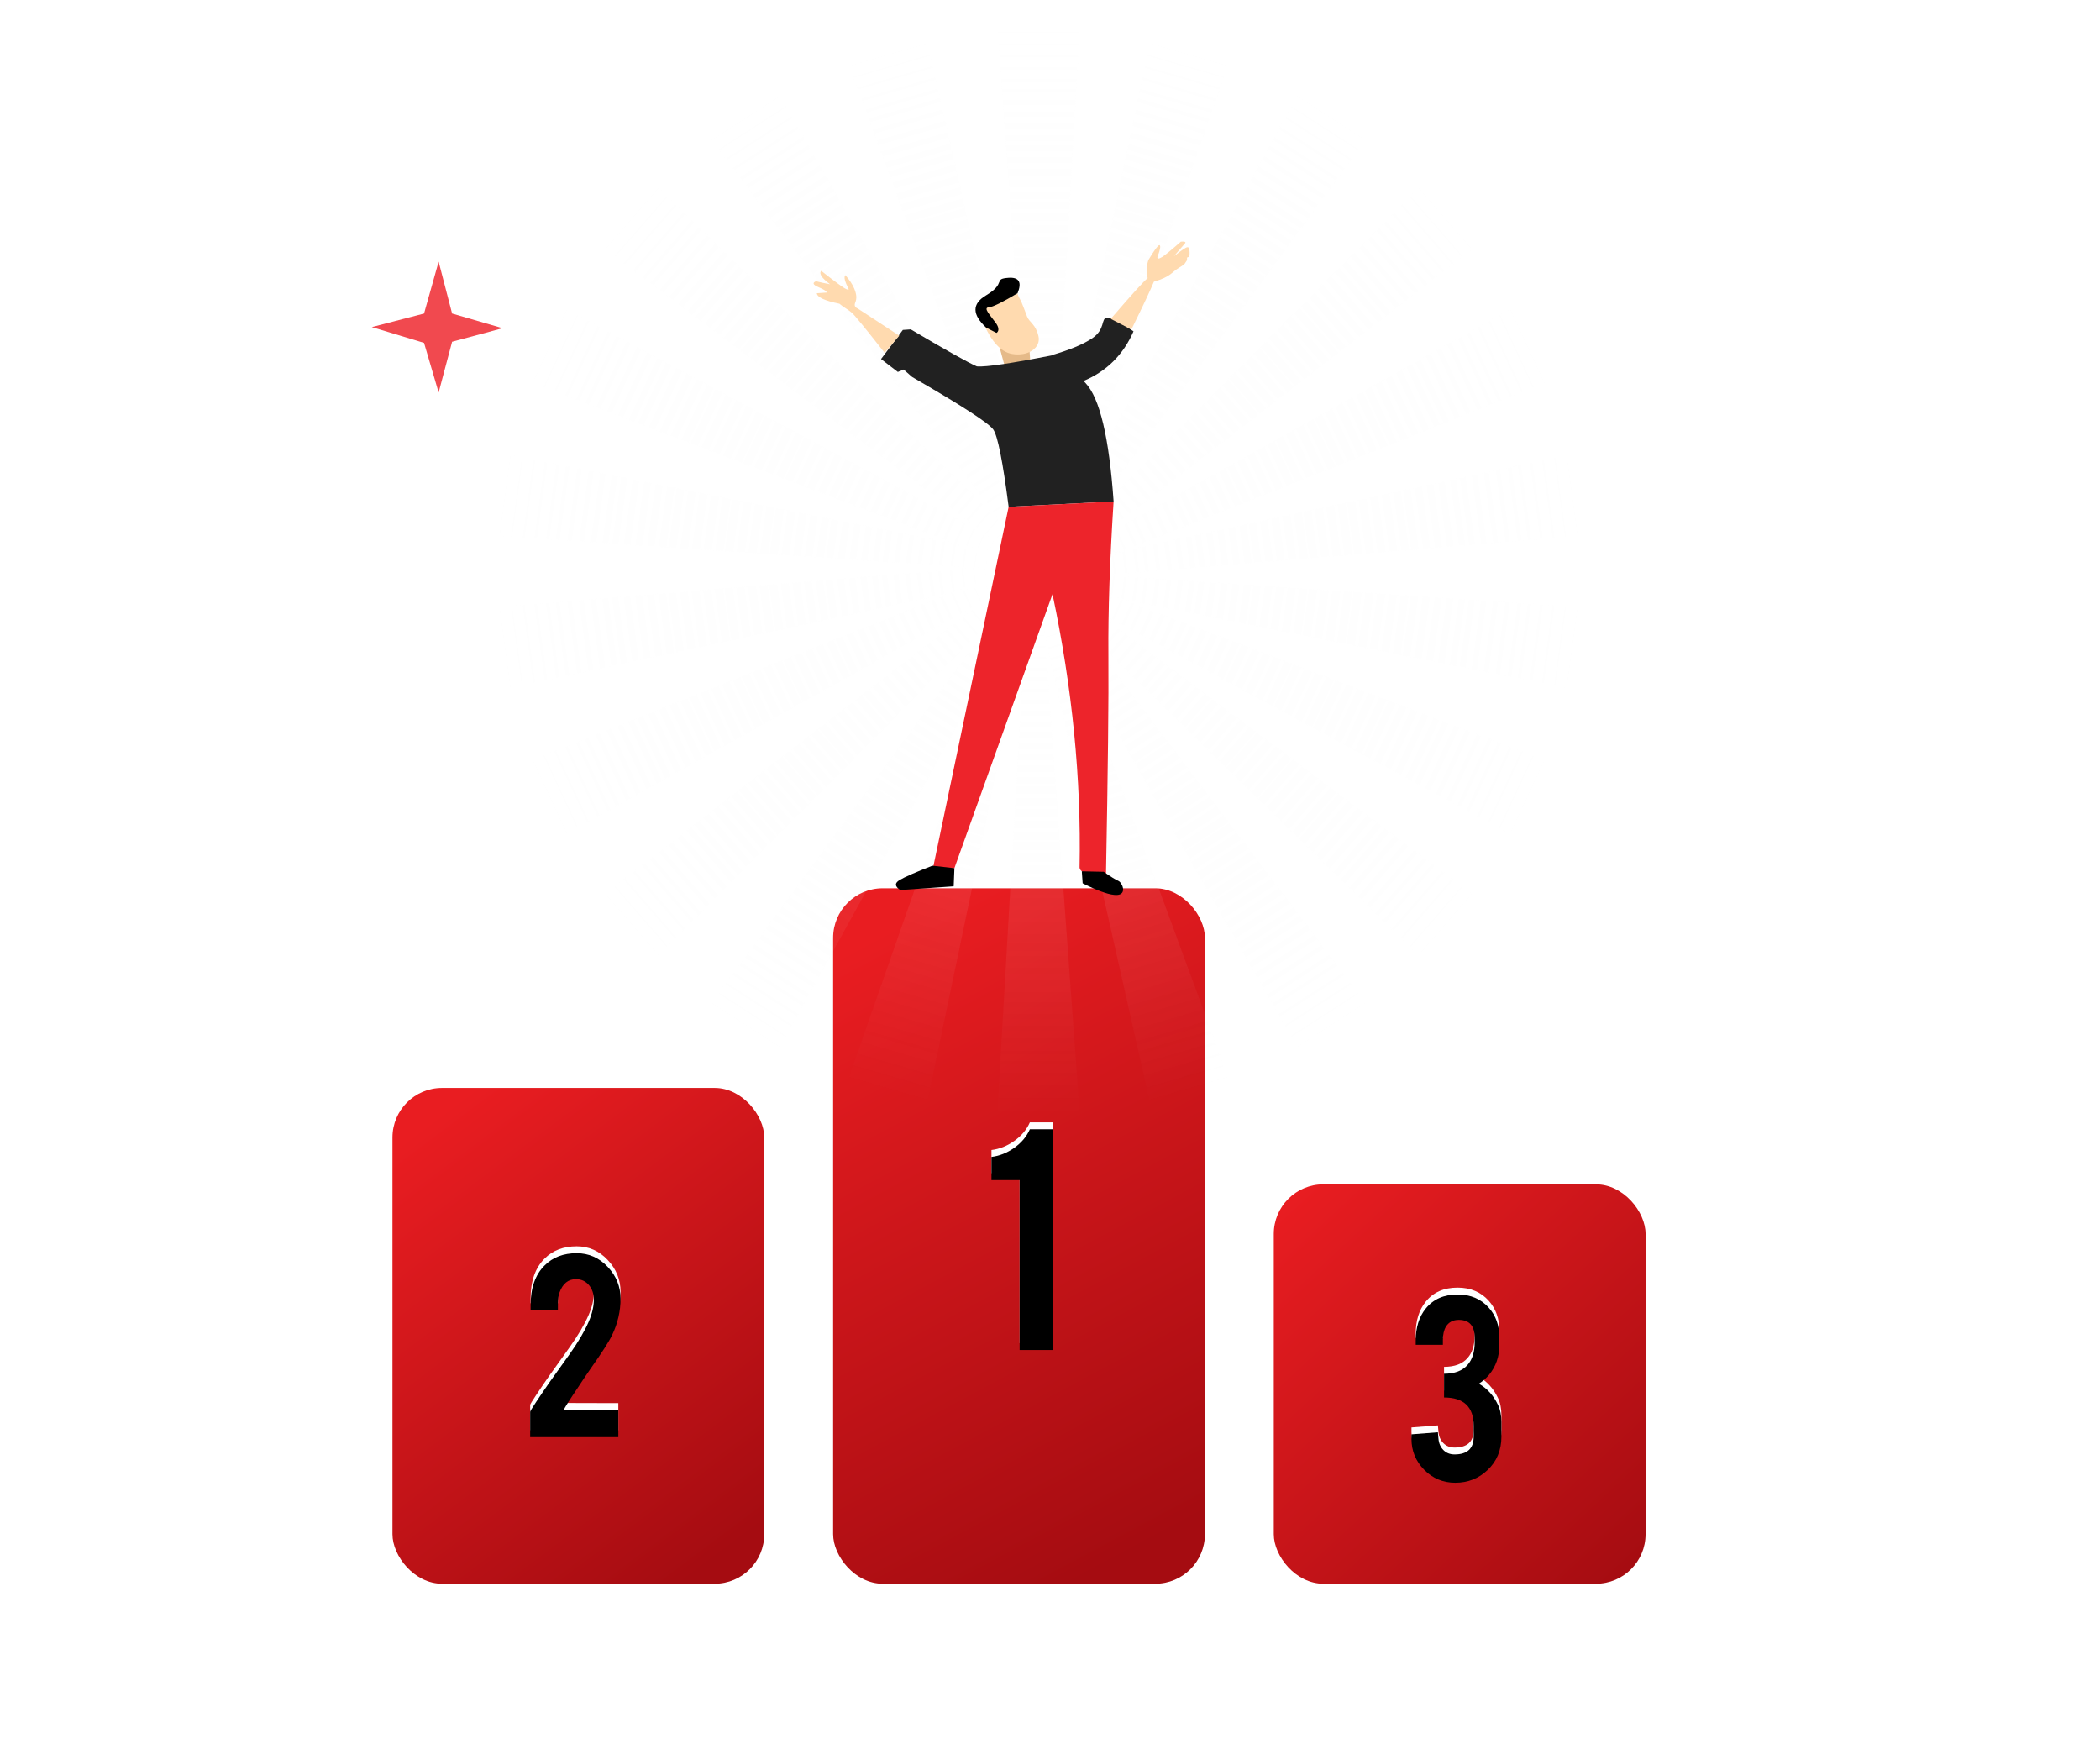
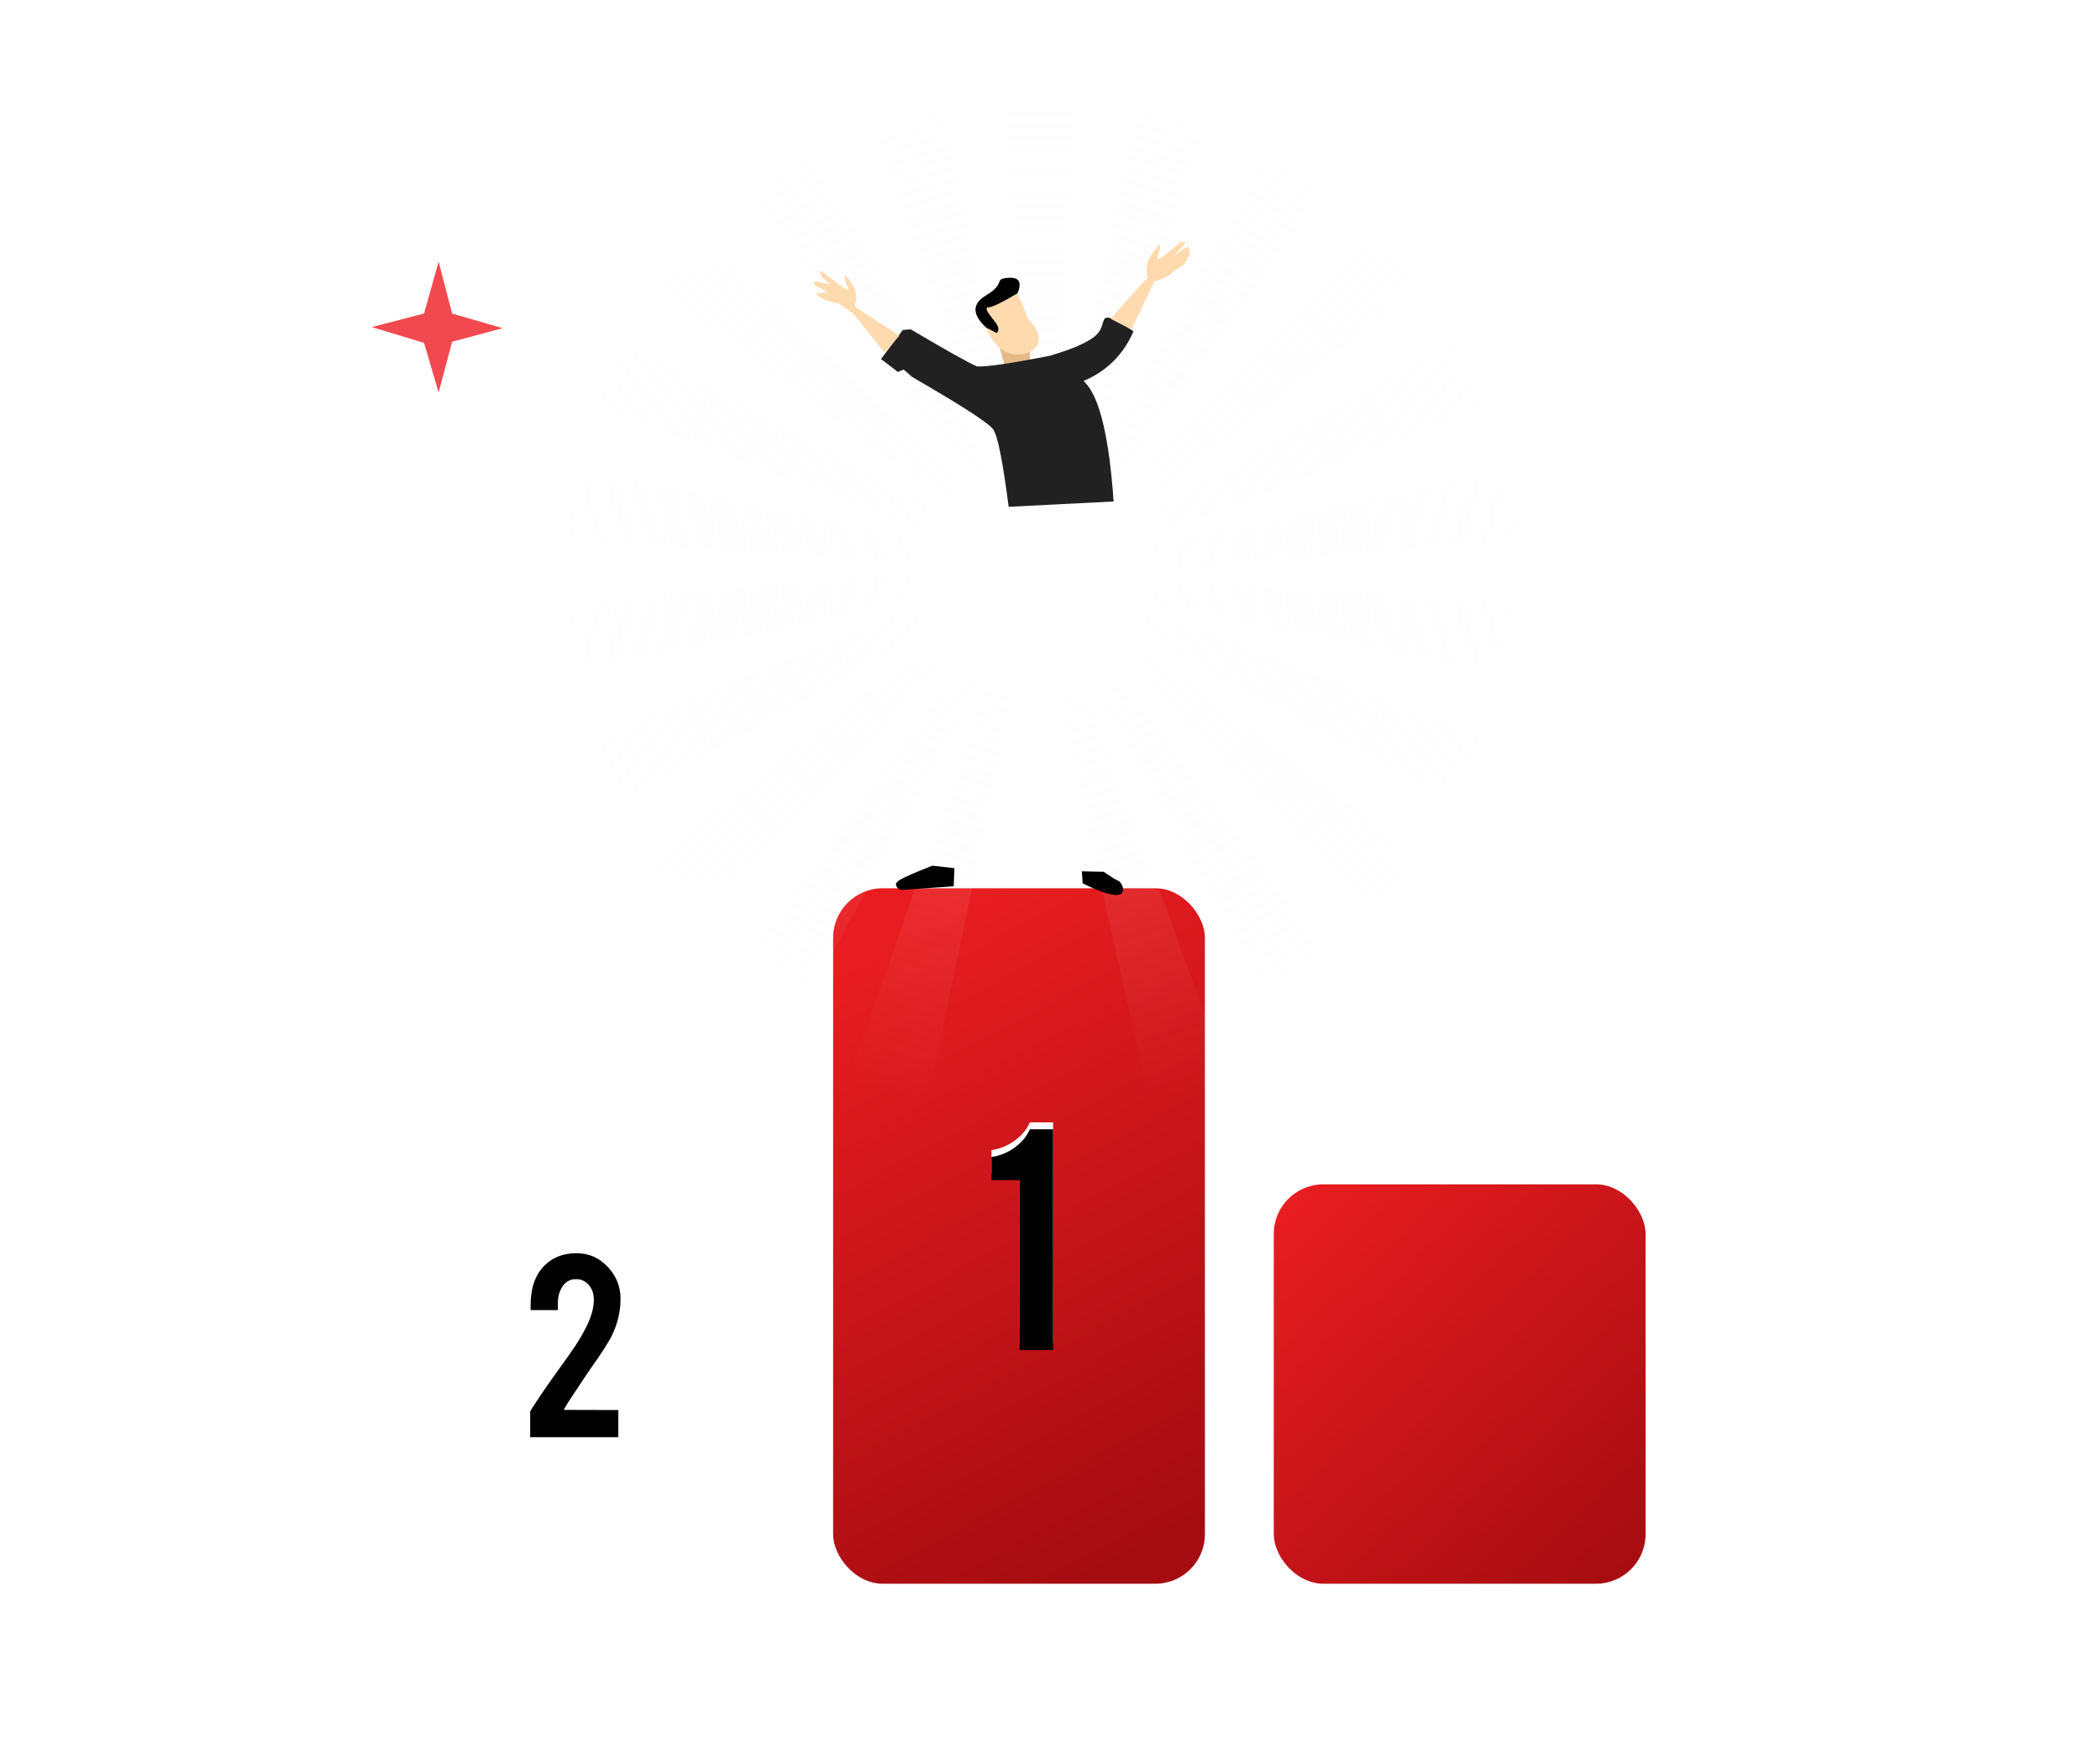
<svg xmlns="http://www.w3.org/2000/svg" xmlns:xlink="http://www.w3.org/1999/xlink" width="305" height="254" viewBox="0 0 305 254">
  <defs>
    <linearGradient id="nyd01k20la" x1="6.659%" x2="93.341%" y1="0%" y2="100%">
      <stop offset="0%" stop-color="#E91D21" />
      <stop offset="100%" stop-color="#A50C11" />
    </linearGradient>
    <linearGradient id="08du3a7bpd" x1="21.875%" x2="78.125%" y1="0%" y2="100%">
      <stop offset="0%" stop-color="#E91D21" />
      <stop offset="100%" stop-color="#A50C11" />
    </linearGradient>
    <linearGradient id="53svi2iw2e" x1="35.707%" x2="64.293%" y1="0%" y2="100%">
      <stop offset="0%" stop-color="#E91D21" />
      <stop offset="100%" stop-color="#A50C11" />
    </linearGradient>
    <linearGradient id="sure2na3ak" x1="50%" x2="50%" y1="0%" y2="100%">
      <stop offset="0%" stop-color="#EEE" stop-opacity="0" />
      <stop offset="100%" stop-color="#FFF" />
    </linearGradient>
    <filter id="2656bvqpoc" width="107.7%" height="103.7%" x="-3.8%" y="-1.8%" filterUnits="objectBoundingBox">
      <feOffset dy="1" in="SourceAlpha" result="shadowOffsetInner1" />
      <feComposite in="shadowOffsetInner1" in2="SourceAlpha" k2="-1" k3="1" operator="arithmetic" result="shadowInnerInner1" />
      <feColorMatrix in="shadowInnerInner1" values="0 0 0 0 0 0 0 0 0 0 0 0 0 0 0 0 0 0 0.5 0" />
    </filter>
    <filter id="os1726ayag" width="111.2%" height="103.1%" x="-5.6%" y="-1.6%" filterUnits="objectBoundingBox">
      <feOffset dy="1" in="SourceAlpha" result="shadowOffsetInner1" />
      <feComposite in="shadowOffsetInner1" in2="SourceAlpha" k2="-1" k3="1" operator="arithmetic" result="shadowInnerInner1" />
      <feColorMatrix in="shadowInnerInner1" values="0 0 0 0 0 0 0 0 0 0 0 0 0 0 0 0 0 0 0.5 0" />
    </filter>
    <filter id="7lkqj5nw4i" width="107.6%" height="103.7%" x="-3.8%" y="-1.9%" filterUnits="objectBoundingBox">
      <feOffset dy="1" in="SourceAlpha" result="shadowOffsetInner1" />
      <feComposite in="shadowOffsetInner1" in2="SourceAlpha" k2="-1" k3="1" operator="arithmetic" result="shadowInnerInner1" />
      <feColorMatrix in="shadowInnerInner1" values="0 0 0 0 0 0 0 0 0 0 0 0 0 0 0 0 0 0 0.5 0" />
    </filter>
    <filter id="kw69agtd9j">
      <feColorMatrix in="SourceGraphic" values="0 0 0 0 0.479 0 0 0 0 0.479 0 0 0 0 0.479 0 0 0 1 0" />
    </filter>
-     <path id="4ylevyd2xb" d="M154.37 85.337c1.819 0 3.374-.611 4.667-1.833 1.35-1.264 2.024-2.883 2.024-4.858v-2.11c0-.993-.17-1.839-.511-2.535-.654-1.363-1.577-2.379-2.77-3.046.568-.356 1.065-.789 1.491-1.3.995-1.208 1.492-2.642 1.492-4.304v-1.13c0-1.718-.512-3.153-1.534-4.303-1.137-1.279-2.65-1.918-4.539-1.918-1.988 0-3.53.682-4.623 2.045-.966 1.194-1.45 2.742-1.45 4.645v.618h3.943v-.703c0-.795.149-1.442.447-1.939.398-.653 1.023-.98 1.875-.98 1.534 0 2.301.874 2.301 2.62v.619c0 1.406-.34 2.5-1.022 3.281-.74.866-1.883 1.3-3.43 1.3v3.451c2.868 0 4.303 1.371 4.303 4.113v1.576c0 1.72-.923 2.578-2.77 2.578-.667 0-1.21-.213-1.63-.639-.419-.426-.657-.973-.714-1.64l-.085-.938-3.835.298v.66c0 1.748.618 3.247 1.854 4.497 1.235 1.25 2.741 1.875 4.517 1.875z" />
    <path id="buvtodtlaf" d="M95.949 66.063V34h-3.375c-.46 1.057-1.215 1.956-2.263 2.697-1.048.742-2.152 1.18-3.311 1.317v3.375h4.09v24.673h4.859z" />
    <path id="prjovxevih" d="M32.805 78.719v-3.942l-7.904-.021c0-.043.056-.164.17-.363.241-.411.597-.973 1.065-1.683l.725-1.086c.266-.407.513-.78.74-1.121l.323-.486c.361-.538.66-.976.897-1.312 1.62-2.287 2.65-3.9 3.09-4.837.81-1.69 1.214-3.445 1.214-5.263 0-1.761-.621-3.302-1.864-4.623C30.018 52.66 28.516 52 26.754 52c-1.917 0-3.466.59-4.645 1.768-1.363 1.336-2.045 3.268-2.045 5.796v.703h3.963v-1.023c0-.596.078-1.108.234-1.534.47-1.292 1.265-1.939 2.387-1.939.781 0 1.42.299 1.917.895.455.568.682 1.257.682 2.067 0 .994-.248 2.067-.746 3.217-.61 1.407-1.534 2.976-2.77 4.71-1.306 1.846-2.265 3.188-2.876 4.026L21.811 72.2c-.34.497-.646.952-.916 1.364-.597.894-.895 1.384-.895 1.47v3.686h12.805z" />
  </defs>
  <g fill="none" fill-rule="evenodd">
    <g>
      <g>
        <g>
          <g transform="translate(-35 -318) translate(35 318) translate(54 4) translate(3 125)">
            <rect width="54" height="58" x="128" y="43" fill="url(#nyd01k20la)" rx="7.2" />
            <g fill-rule="nonzero">
              <use fill="#FFF" xlink:href="#4ylevyd2xb" />
              <use fill="#000" filter="url(#2656bvqpoc)" xlink:href="#4ylevyd2xb" />
            </g>
-             <rect width="54" height="72" y="29" fill="url(#08du3a7bpd)" rx="7.2" />
            <rect width="54" height="101" x="64" fill="url(#53svi2iw2e)" rx="7.2" />
            <g fill-rule="nonzero">
              <use fill="#FFF" xlink:href="#buvtodtlaf" />
              <use fill="#000" filter="url(#os1726ayag)" xlink:href="#buvtodtlaf" />
            </g>
            <g fill-rule="nonzero">
              <use fill="#FFF" xlink:href="#prjovxevih" />
              <use fill="#000" filter="url(#7lkqj5nw4i)" xlink:href="#prjovxevih" />
            </g>
          </g>
          <path fill="#ED1C24" d="M7.587 41.534L9.706 34 11.663 41.534 19 43.664 11.663 45.629 9.706 53 7.587 45.793 0 43.5z" opacity=".8" transform="translate(-35 -318) translate(35 318) translate(54 4)" />
          <g filter="url(#kw69agtd9j)" opacity=".174" transform="translate(-35 -318) translate(35 318) translate(54 4)">
            <g fill="url(#sure2na3ak)" transform="translate(17.28)">
              <path d="M73.562 0L85.562 0 81.428 72 78.808 72z" />
              <path d="M85.677 1.742L97.677 1.742 93.542 73.742 90.922 73.742z" transform="rotate(16 91.677 37.742)" />
              <path d="M96.81 6.826L108.81 6.826 104.676 78.826 102.055 78.826z" transform="rotate(33 102.81 42.826)" />
              <path d="M106.06 14.841L118.06 14.841 113.925 86.841 111.305 86.841z" transform="rotate(49 112.06 50.841)" />
              <path d="M112.676 25.137L124.676 25.137 120.542 97.137 117.922 97.137z" transform="rotate(65 118.676 61.137)" />
              <path d="M116.125 36.88L128.125 36.88 123.99 108.88 121.37 108.88z" transform="rotate(82 122.125 72.88)" />
              <path d="M116.125 49.12L128.125 49.12 123.99 121.12 121.37 121.12z" transform="rotate(98 122.125 85.12)" />
              <path d="M112.676 60.863L124.676 60.863 120.542 132.863 117.922 132.863z" transform="rotate(115 118.676 96.863)" />
              <path d="M106.06 71.159L118.06 71.159 113.925 143.159 111.305 143.159z" transform="rotate(131 112.06 107.159)" />
              <path d="M96.81 79.174L108.81 79.174 104.676 151.174 102.055 151.174z" transform="rotate(147 102.81 115.174)" />
              <path d="M85.677 84.258L97.677 84.258 93.542 156.258 90.922 156.258z" transform="rotate(164 91.677 120.258)" />
-               <path d="M73.562 86L85.562 86 81.428 158 78.808 158z" transform="rotate(180 79.562 122)" />
              <path d="M61.448 84.258L73.448 84.258 69.313 156.258 66.693 156.258z" transform="rotate(-164 67.448 120.258)" />
              <path d="M50.315 79.174L62.315 79.174 58.18 151.174 55.56 151.174z" transform="rotate(-147 56.315 115.174)" />
              <path d="M41.065 71.159L53.065 71.159 48.931 143.159 46.31 143.159z" transform="rotate(-131 47.065 107.159)" />
              <path d="M34.448 60.863L46.448 60.863 42.314 132.863 39.694 132.863z" transform="rotate(-115 40.448 96.863)" />
              <path d="M31 49.12L43 49.12 38.866 121.12 36.245 121.12z" transform="rotate(-98 37 85.12)" />
              <path d="M31 36.88L43 36.88 38.866 108.88 36.245 108.88z" transform="rotate(-82 37 72.88)" />
              <path d="M34.448 25.137L46.448 25.137 42.314 97.137 39.694 97.137z" transform="rotate(-65 40.448 61.137)" />
              <path d="M41.065 14.841L53.065 14.841 48.931 86.841 46.31 86.841z" transform="rotate(-49 47.065 50.841)" />
              <path d="M50.315 6.826L62.315 6.826 58.18 78.826 55.56 78.826z" transform="rotate(-33 56.315 42.826)" />
              <path d="M61.448 1.742L73.448 1.742 69.313 73.742 66.693 73.742z" transform="rotate(-16 67.448 37.742)" />
            </g>
          </g>
          <g>
            <path fill="#E5BA89" d="M26.286 13.387L26.862 16.297 30.126 16.879 30.606 15.715 30.606 14.411 27.726 12.805z" transform="translate(-35 -318) translate(35 318) translate(54 4) rotate(-4 530.795 -898.942)" />
            <path fill="#212121" d="M13.616 9.97c4.992 3.442 8.063 5.454 9.215 6.036 1.344.194 5.087-.097 11.23-.873l-.252.033-.036-.033c2.688-.582 4.704-1.261 6.047-2.037 2.016-1.164 1.44-2.759 2.304-2.835.576-.05 1.824.7 3.744 2.253-1.722 3.287-4.302 5.514-7.739 6.681l.252.303c1.92 2.329 2.88 8.15 2.88 17.462l-15.262-.291c-.384-6.597-.864-10.38-1.44-11.35-.576-.97-4.32-3.783-11.23-8.44l-1.152-1.164-.864.291-2.304-2.037 3.455-3.999z" transform="translate(-35 -318) translate(35 318) translate(54 4) rotate(-4 530.795 -898.942)" />
            <path fill="#FFDAAF" d="M42.7 10.477c3.264-3.298 5.183-5.142 5.76-5.53-.193-.776-.097-1.649.287-2.619C49.707.97 50.283.291 50.475.291c.288 0 0 .873-.288 1.455-.288.582 0 .582.576.291.384-.194 1.344-.873 2.88-2.037.575 0 .767.097.575.291l-1.727 1.746c1.151-.776 1.823-1.164 2.015-1.164.288 0 .288.291.288.582s0 .873-.288.873 0 .291-.288.582 0 .291-1.151.873c-1.152.582-1.152 1.164-3.744 1.746-.576 1.164-1.824 3.396-3.743 6.694l-2.88-1.746zM11.889 10.768l-5.76-4.366c-.384-.194-.48-.485-.288-.873.288-.582.288-1.164 0-2.037-.192-.582-.575-1.26-1.151-2.037-.192.194-.192.582 0 1.164.288.873.576 1.164 0 .873-.384-.194-1.536-1.164-3.456-2.91-.384.388 0 1.067 1.152 2.037-.768-.194-1.44-.388-2.016-.582-.576.194-.48.485.288.873s1.152.68 1.152.873H.37c0 .582 1.056 1.164 3.168 1.746.576.582 1.152.873 1.728 1.456.383.388 1.823 2.425 4.319 6.111l2.304-2.328z" transform="translate(-35 -318) translate(35 318) translate(54 4) rotate(-4 530.795 -898.942)" />
-             <path fill="#ED242B" d="M11.313 88.47h3.167l16.99-38.705c1.92 13.775 2.303 27.065 1.152 39.87 0 .776 1.247 1.26 3.743 1.455 1.344-15.133 2.208-25.804 2.592-32.013.384-6.208 1.151-13.58 2.303-22.117L26 36.669 11.313 88.47z" transform="translate(-35 -318) translate(35 318) translate(54 4) rotate(-4 530.795 -898.942)" />
            <path fill="#FFDAAF" d="M24.27 9.97c.96 2.666 2.208 4.193 3.744 4.581 2.304.582 4.32-.582 4.032-2.328-.288-1.746-1.152-2.037-1.44-2.91-.288-.873-.576-2.037-.864-2.62-.192-.388-.288-.679-.288-.873-2.496 1.165-3.935 1.65-4.32 1.456-.575-.291-.575.873-.287 1.164.192.194.384.8.576 1.82.576.389.576.39 0 .001-.576-.388-.96-.485-1.152-.29z" transform="translate(-35 -318) translate(35 318) translate(54 4) rotate(-4 530.795 -898.942)" />
            <path fill="#000" d="M24.559 10.477l1.44.873s.72-.291 0-1.455c-.72-1.164-1.728-2.328-.864-2.328.576 0 2.015-.582 4.319-1.747.768-1.552.384-2.328-1.152-2.328-2.303 0-.288.728-3.455 2.328-2.112 1.068-2.208 2.62-.288 4.657zM11.313 87.889l3.167.582-.288 2.619H6.417c-.768-.582-.768-1.067 0-1.455.768-.388 2.4-.97 4.896-1.746zM32.91 91.963C35.212 93.32 36.844 94 37.804 94c1.44 0 .864-1.746.288-2.037-.384-.194-1.056-.68-2.016-1.455l-3.168-.291v1.746" transform="translate(-35 -318) translate(35 318) translate(54 4) rotate(-4 530.795 -898.942)" />
          </g>
        </g>
      </g>
    </g>
  </g>
</svg>